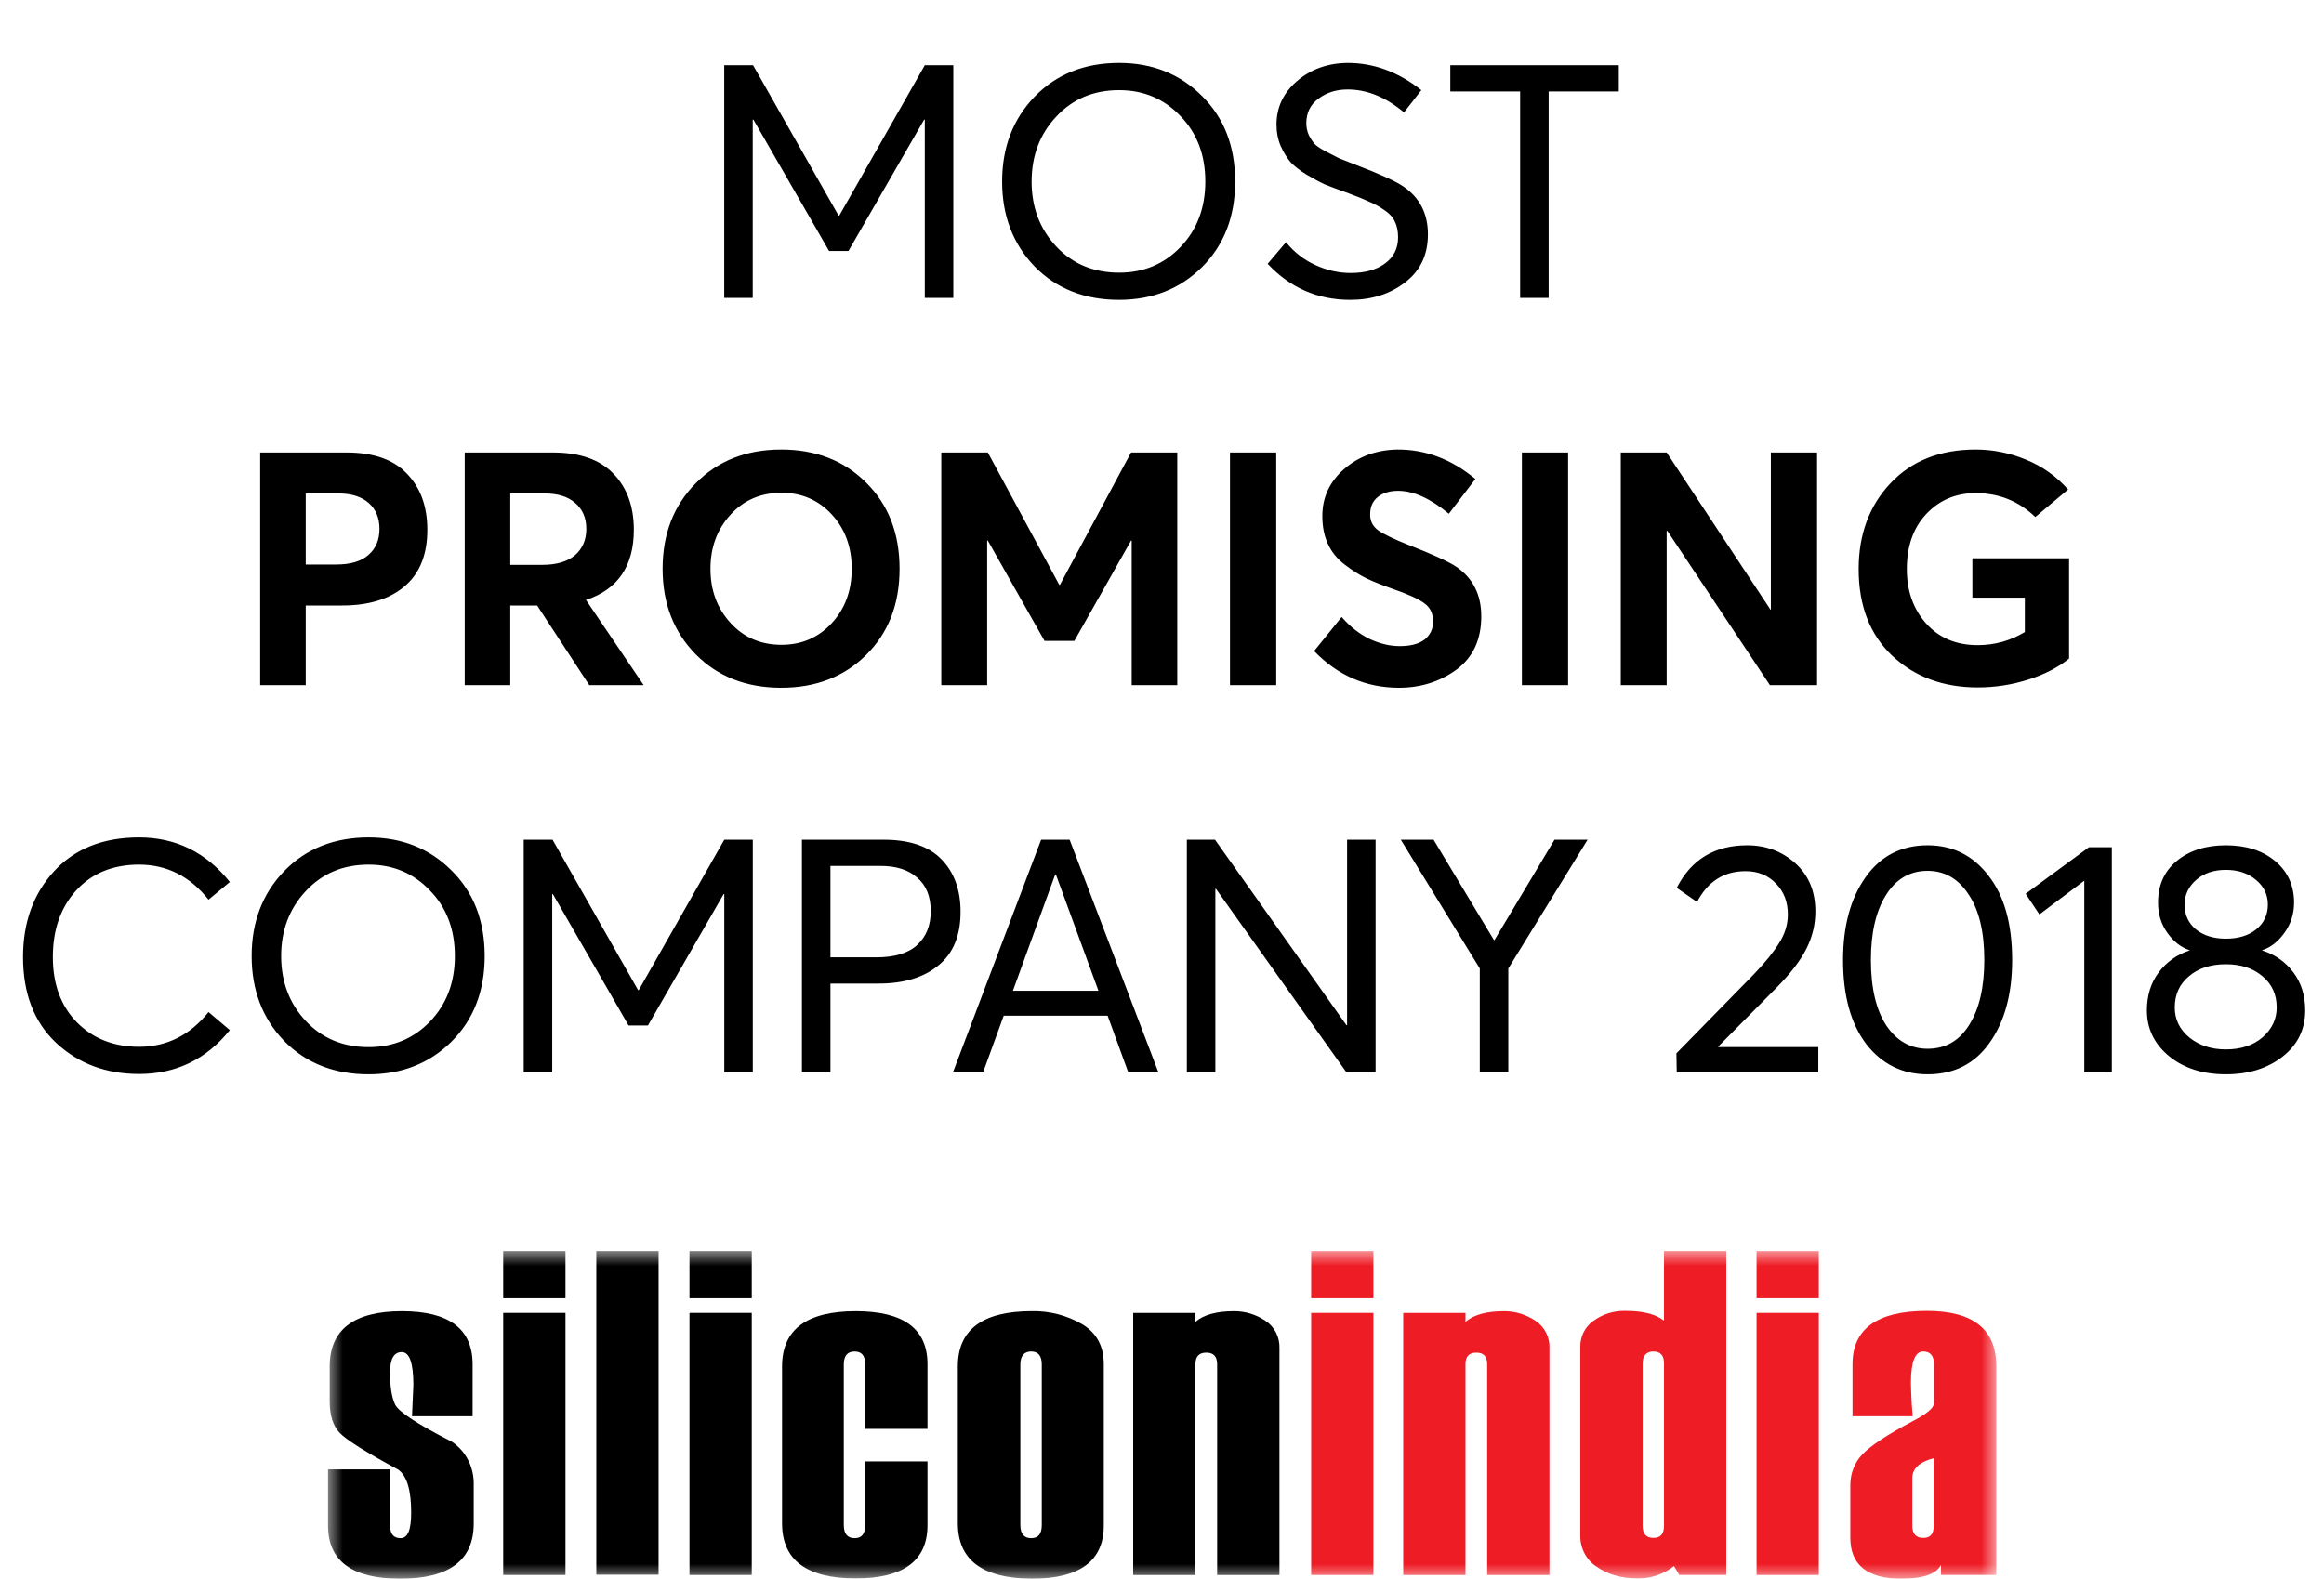
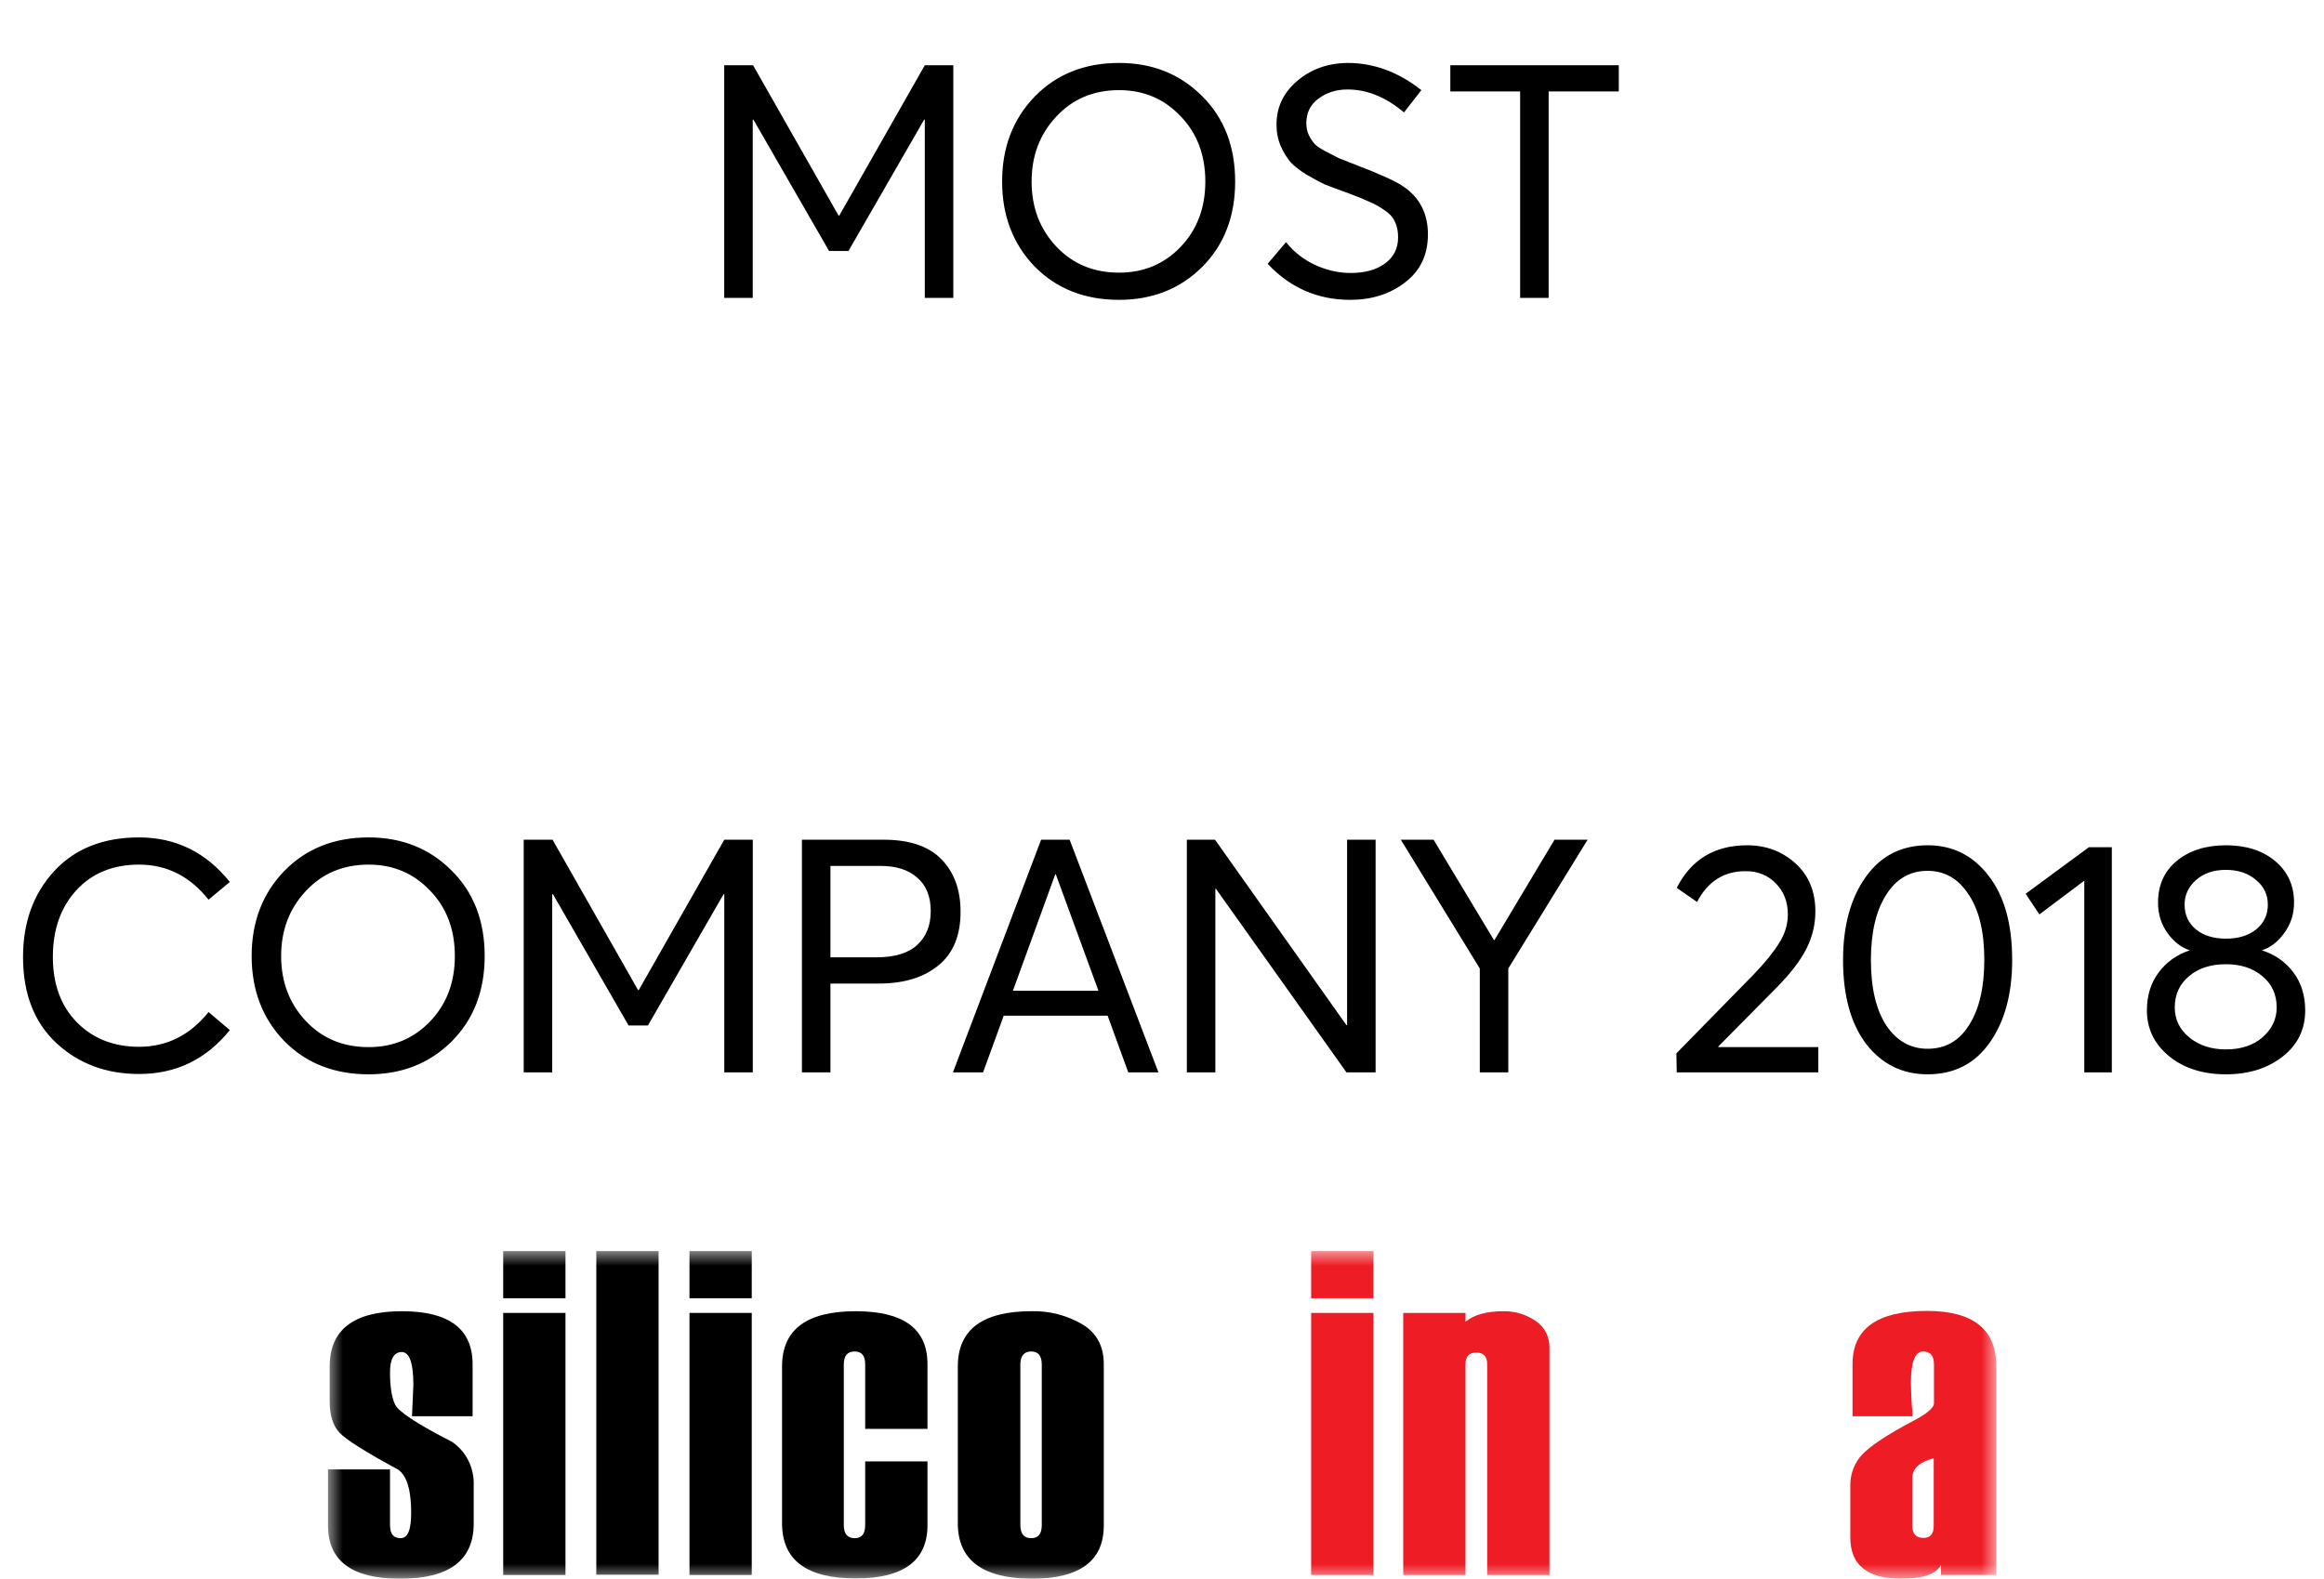
<svg xmlns="http://www.w3.org/2000/svg" width="78" height="53" viewBox="0 0 78 53" fill="none">
  <path d="M31.039 2.19H31.996V10H31.039V4.016H31.017L28.476 8.427H27.827L25.286 4.016H25.264V10H24.307V2.19H25.275L28.146 7.239H28.168L31.039 2.19ZM37.561 10.066C36.403 10.066 35.456 9.692 34.723 8.944C33.997 8.189 33.634 7.239 33.634 6.095C33.634 4.951 33.997 4.001 34.723 3.246C35.456 2.491 36.403 2.113 37.561 2.113C38.676 2.113 39.603 2.483 40.344 3.224C41.085 3.957 41.455 4.914 41.455 6.095C41.455 7.268 41.085 8.225 40.344 8.966C39.603 9.699 38.676 10.066 37.561 10.066ZM37.561 9.153C38.383 9.153 39.068 8.867 39.618 8.295C40.175 7.716 40.454 6.982 40.454 6.095C40.454 5.2 40.175 4.467 39.618 3.895C39.068 3.316 38.383 3.026 37.561 3.026C36.703 3.026 35.999 3.323 35.449 3.917C34.899 4.504 34.624 5.23 34.624 6.095C34.624 6.96 34.899 7.686 35.449 8.273C35.999 8.86 36.703 9.153 37.561 9.153ZM45.318 10.066C44.226 10.066 43.302 9.663 42.546 8.856L43.162 8.13C43.434 8.467 43.764 8.724 44.152 8.9C44.541 9.076 44.933 9.164 45.329 9.164C45.813 9.164 46.198 9.058 46.484 8.845C46.778 8.632 46.924 8.339 46.924 7.965C46.924 7.76 46.888 7.584 46.814 7.437C46.748 7.29 46.631 7.162 46.462 7.052C46.294 6.935 46.129 6.843 45.967 6.777C45.813 6.704 45.59 6.612 45.296 6.502C45.245 6.48 45.205 6.465 45.175 6.458C44.889 6.355 44.655 6.267 44.471 6.194C44.295 6.113 44.09 6.003 43.855 5.864C43.628 5.725 43.448 5.585 43.316 5.446C43.192 5.299 43.082 5.12 42.986 4.907C42.891 4.687 42.843 4.445 42.843 4.181C42.843 3.602 43.074 3.114 43.536 2.718C43.998 2.322 44.563 2.12 45.23 2.113C46.11 2.113 46.935 2.417 47.705 3.026L47.122 3.774C46.514 3.261 45.883 3.004 45.23 3.004C44.849 3.004 44.523 3.107 44.251 3.312C43.98 3.51 43.844 3.785 43.844 4.137C43.844 4.284 43.874 4.419 43.932 4.544C43.991 4.661 44.057 4.76 44.13 4.841C44.204 4.914 44.332 4.999 44.515 5.094C44.699 5.189 44.842 5.263 44.944 5.314C45.054 5.358 45.241 5.431 45.505 5.534C46.312 5.842 46.844 6.084 47.1 6.26C47.65 6.634 47.925 7.169 47.925 7.866C47.925 8.555 47.669 9.094 47.155 9.483C46.649 9.872 46.037 10.066 45.318 10.066ZM51.02 10V3.07H48.677V2.19H54.331V3.07H51.977V10H51.02ZM4.667 36.055C3.56 36.055 2.632 35.707 1.884 35.01C1.144 34.313 0.773 33.353 0.773 32.128C0.773 30.969 1.118 30.012 1.807 29.257C2.504 28.494 3.457 28.113 4.667 28.113C5.899 28.113 6.915 28.612 7.714 29.609L6.999 30.203C6.376 29.418 5.599 29.026 4.667 29.026C3.787 29.026 3.083 29.316 2.555 29.895C2.035 30.467 1.774 31.211 1.774 32.128C1.774 33.045 2.046 33.778 2.588 34.328C3.131 34.871 3.824 35.142 4.667 35.142C5.599 35.142 6.376 34.753 6.999 33.976L7.714 34.581C6.922 35.564 5.907 36.055 4.667 36.055ZM12.373 36.066C11.215 36.066 10.269 35.692 9.535 34.944C8.809 34.189 8.446 33.239 8.446 32.095C8.446 30.951 8.809 30.001 9.535 29.246C10.269 28.491 11.215 28.113 12.373 28.113C13.488 28.113 14.416 28.483 15.156 29.224C15.897 29.957 16.267 30.914 16.267 32.095C16.267 33.268 15.897 34.225 15.156 34.966C14.416 35.699 13.488 36.066 12.373 36.066ZM12.373 35.153C13.195 35.153 13.88 34.867 14.43 34.295C14.988 33.716 15.266 32.982 15.266 32.095C15.266 31.2 14.988 30.467 14.43 29.895C13.88 29.316 13.195 29.026 12.373 29.026C11.515 29.026 10.811 29.323 10.261 29.917C9.711 30.504 9.436 31.23 9.436 32.095C9.436 32.96 9.711 33.686 10.261 34.273C10.811 34.86 11.515 35.153 12.373 35.153ZM24.309 28.19H25.266V36H24.309V30.016H24.287L21.746 34.427H21.097L18.556 30.016H18.534V36H17.577V28.19H18.545L21.416 33.239H21.438L24.309 28.19ZM26.915 36V28.19H29.654C30.527 28.19 31.176 28.41 31.601 28.85C32.027 29.29 32.239 29.877 32.239 30.61C32.239 31.409 31.99 32.011 31.491 32.414C31 32.817 30.333 33.019 29.489 33.019H27.872V36H26.915ZM27.872 32.139H29.401C30.025 32.139 30.487 32 30.787 31.721C31.088 31.442 31.238 31.065 31.238 30.588C31.238 30.097 31.088 29.723 30.787 29.466C30.494 29.202 30.083 29.07 29.555 29.07H27.872V32.139ZM37.868 36L37.175 34.097H33.688L32.995 36H31.983L34.943 28.19H35.9L38.88 36H37.868ZM33.996 33.261H36.867L35.438 29.356H35.416L33.996 33.261ZM45.212 28.19H46.169V36H45.191L40.812 29.84H40.791V36H39.834V28.19H40.779L45.191 34.416H45.212V28.19ZM52.174 28.19H53.285L50.623 32.513V36H49.666V32.513L47.015 28.19H48.115L50.139 31.556H50.161L52.174 28.19ZM57.673 35.153H61.028V36H56.276L56.265 35.362L58.85 32.722C59.231 32.326 59.517 31.974 59.708 31.666C59.906 31.358 60.005 31.035 60.005 30.698C60.005 30.28 59.873 29.935 59.609 29.664C59.345 29.385 59.004 29.246 58.586 29.246C57.86 29.246 57.317 29.591 56.958 30.28L56.276 29.807C56.76 28.854 57.548 28.377 58.641 28.377C59.272 28.377 59.811 28.579 60.258 28.982C60.705 29.385 60.929 29.924 60.929 30.599C60.929 31.032 60.83 31.446 60.632 31.842C60.434 32.238 60.104 32.671 59.642 33.14L57.673 35.131V35.153ZM64.696 36.066C63.853 36.066 63.167 35.729 62.639 35.054C62.119 34.372 61.858 33.43 61.858 32.227C61.858 31.083 62.111 30.155 62.617 29.444C63.123 28.733 63.816 28.377 64.696 28.377C65.54 28.377 66.222 28.718 66.742 29.4C67.27 30.075 67.534 31.017 67.534 32.227C67.534 33.371 67.281 34.299 66.775 35.01C66.277 35.714 65.584 36.066 64.696 36.066ZM64.696 35.208C65.298 35.208 65.763 34.94 66.093 34.405C66.431 33.87 66.599 33.144 66.599 32.227C66.599 31.281 66.423 30.548 66.071 30.027C65.727 29.499 65.268 29.235 64.696 29.235C64.102 29.235 63.637 29.506 63.299 30.049C62.962 30.584 62.793 31.31 62.793 32.227C62.793 33.166 62.966 33.899 63.31 34.427C63.662 34.948 64.124 35.208 64.696 35.208ZM69.955 36V29.565L68.448 30.698L67.986 30.005L70.109 28.443H70.879V36H69.955ZM75.928 31.908C76.361 32.047 76.709 32.293 76.973 32.645C77.237 32.997 77.369 33.422 77.369 33.921C77.369 34.559 77.116 35.076 76.61 35.472C76.104 35.868 75.47 36.066 74.707 36.066C73.937 36.066 73.303 35.864 72.804 35.461C72.305 35.05 72.056 34.537 72.056 33.921C72.056 33.422 72.188 32.997 72.452 32.645C72.716 32.293 73.061 32.047 73.486 31.908V31.897C73.207 31.809 72.962 31.618 72.749 31.325C72.536 31.032 72.43 30.691 72.43 30.302C72.43 29.708 72.643 29.239 73.068 28.894C73.493 28.549 74.04 28.377 74.707 28.377C75.389 28.377 75.939 28.553 76.357 28.905C76.782 29.257 76.995 29.723 76.995 30.302C76.995 30.683 76.885 31.024 76.665 31.325C76.452 31.618 76.207 31.809 75.928 31.897V31.908ZM74.707 29.202C74.296 29.202 73.963 29.316 73.706 29.543C73.449 29.77 73.321 30.045 73.321 30.368C73.321 30.713 73.449 30.991 73.706 31.204C73.963 31.409 74.296 31.512 74.707 31.512C75.125 31.512 75.462 31.409 75.719 31.204C75.983 30.991 76.115 30.713 76.115 30.368C76.115 30.031 75.979 29.752 75.708 29.532C75.444 29.312 75.11 29.202 74.707 29.202ZM74.707 35.23C75.213 35.23 75.624 35.094 75.939 34.823C76.254 34.544 76.412 34.211 76.412 33.822C76.412 33.389 76.254 33.041 75.939 32.777C75.624 32.506 75.213 32.37 74.707 32.37C74.194 32.37 73.779 32.506 73.464 32.777C73.149 33.041 72.991 33.389 72.991 33.822C72.991 34.225 73.156 34.563 73.486 34.834C73.816 35.098 74.223 35.23 74.707 35.23Z" fill="black" />
-   <path d="M8.732 23V15.19H11.625C12.535 15.19 13.213 15.428 13.66 15.905C14.115 16.374 14.342 17.001 14.342 17.786C14.342 18.622 14.086 19.256 13.572 19.689C13.066 20.114 12.37 20.327 11.482 20.327H10.261V23H8.732ZM10.261 18.952H11.284C11.761 18.952 12.12 18.846 12.362 18.633C12.612 18.42 12.736 18.127 12.736 17.753C12.736 17.386 12.615 17.097 12.373 16.884C12.131 16.671 11.79 16.565 11.35 16.565H10.261V18.952ZM21.603 23H19.777L18.028 20.327H17.126V23H15.597V15.19H18.556C19.458 15.19 20.136 15.428 20.591 15.905C21.045 16.374 21.273 17.001 21.273 17.786C21.273 19.003 20.737 19.788 19.667 20.14L21.603 23ZM17.126 16.565V18.963H18.204C18.673 18.963 19.036 18.857 19.293 18.644C19.549 18.424 19.678 18.127 19.678 17.753C19.678 17.386 19.553 17.097 19.304 16.884C19.062 16.671 18.717 16.565 18.27 16.565H17.126ZM26.221 23.088C25.047 23.088 24.09 22.714 23.35 21.966C22.609 21.211 22.239 20.254 22.239 19.095C22.239 17.929 22.609 16.972 23.35 16.224C24.09 15.469 25.047 15.091 26.221 15.091C27.379 15.091 28.329 15.461 29.07 16.202C29.818 16.943 30.192 17.907 30.192 19.095C30.192 20.283 29.818 21.247 29.07 21.988C28.329 22.721 27.379 23.088 26.221 23.088ZM26.232 21.647C26.906 21.647 27.467 21.405 27.915 20.921C28.362 20.437 28.586 19.828 28.586 19.095C28.586 18.362 28.362 17.753 27.915 17.269C27.467 16.785 26.906 16.543 26.232 16.543C25.535 16.543 24.963 16.789 24.516 17.28C24.068 17.771 23.845 18.376 23.845 19.095C23.845 19.814 24.068 20.419 24.516 20.91C24.963 21.401 25.535 21.647 26.232 21.647ZM37.961 15.19H39.512V23H37.983V18.149H37.961L36.058 21.515H35.057L33.154 18.149H33.132V23H31.592V15.19H33.154L35.552 19.634H35.574L37.961 15.19ZM41.282 23V15.19H42.834V23H41.282ZM46.955 23.088C45.847 23.088 44.898 22.677 44.106 21.856L45.03 20.712C45.308 21.035 45.62 21.28 45.965 21.449C46.309 21.61 46.647 21.691 46.977 21.691C47.343 21.691 47.622 21.618 47.813 21.471C48.003 21.317 48.099 21.115 48.099 20.866C48.099 20.595 48 20.389 47.802 20.25C47.604 20.103 47.248 19.942 46.735 19.766C46.383 19.641 46.089 19.524 45.855 19.414C45.62 19.297 45.378 19.143 45.129 18.952C44.879 18.761 44.692 18.53 44.568 18.259C44.443 17.988 44.381 17.676 44.381 17.324C44.381 16.701 44.623 16.176 45.107 15.751C45.591 15.326 46.185 15.106 46.889 15.091C47.842 15.084 48.718 15.414 49.518 16.081L48.627 17.247C48.011 16.734 47.442 16.477 46.922 16.477C46.643 16.477 46.416 16.547 46.24 16.686C46.071 16.825 45.987 17.016 45.987 17.258C45.979 17.485 46.071 17.669 46.262 17.808C46.452 17.94 46.797 18.105 47.296 18.303C48.102 18.618 48.63 18.86 48.88 19.029C49.437 19.41 49.716 19.964 49.716 20.69C49.716 21.475 49.437 22.072 48.88 22.483C48.322 22.886 47.681 23.088 46.955 23.088ZM51.079 23V15.19H52.63V23H51.079ZM59.435 15.19H60.986V23H59.403L55.959 17.819H55.938V23H54.398V15.19H55.938L59.425 20.47H59.435V15.19ZM66.375 23.077C65.216 23.077 64.26 22.721 63.504 22.01C62.756 21.299 62.382 20.331 62.382 19.106C62.382 17.94 62.738 16.979 63.449 16.224C64.16 15.469 65.114 15.091 66.309 15.091C66.888 15.091 67.453 15.205 68.003 15.432C68.553 15.659 69.022 15.993 69.411 16.433L68.311 17.357C67.754 16.822 67.087 16.554 66.309 16.554C65.649 16.554 65.099 16.785 64.659 17.247C64.219 17.709 63.999 18.329 63.999 19.106C63.999 19.839 64.216 20.448 64.648 20.932C65.081 21.416 65.656 21.658 66.375 21.658C66.947 21.658 67.475 21.511 67.959 21.218V20.063H66.199V18.743H69.444V22.109C69.085 22.402 68.63 22.637 68.08 22.813C67.53 22.989 66.962 23.077 66.375 23.077Z" fill="black" />
  <mask id="mask0_9447_9339" style="mask-type:luminance" maskUnits="userSpaceOnUse" x="11" y="42" width="56" height="11">
    <path d="M67 42H11V53H67V42Z" fill="white" />
  </mask>
  <g mask="url(#mask0_9447_9339)">
    <path d="M11 49.33H13.09V51.194C13.09 51.493 13.202 51.638 13.445 51.638C13.688 51.638 13.8 51.358 13.8 50.779C13.8 50.035 13.66 49.552 13.37 49.34C12.278 48.751 11.625 48.336 11.401 48.104C11.177 47.872 11.065 47.515 11.065 47.051V45.873C11.065 44.637 11.877 44.019 13.492 44.019C15.069 44.019 15.862 44.608 15.862 45.805V47.544H13.828L13.874 46.491C13.874 45.757 13.743 45.39 13.482 45.39C13.221 45.39 13.09 45.622 13.09 46.076C13.09 46.549 13.146 46.906 13.258 47.148C13.37 47.389 14.014 47.814 15.171 48.403C15.4 48.558 15.586 48.77 15.714 49.02C15.841 49.27 15.905 49.55 15.899 49.832V51.146C15.899 52.382 15.078 53 13.426 53C11.812 53 11.009 52.401 11.009 51.214V49.33H11Z" fill="black" />
    <path d="M16.889 52.874H18.979V44.076H16.889V52.874ZM16.889 43.584H18.979V42H16.889V43.584Z" fill="black" />
    <path d="M22.104 42H20.014V52.865H22.104V42Z" fill="black" />
    <path d="M23.141 52.874H25.231V44.076H23.141V52.874ZM23.141 43.584H25.231V42H23.141V43.584Z" fill="black" />
    <path d="M31.129 47.968H29.038V45.805C29.038 45.516 28.926 45.371 28.684 45.371C28.441 45.371 28.32 45.516 28.32 45.805V51.194C28.32 51.493 28.441 51.638 28.684 51.638C28.926 51.638 29.038 51.493 29.038 51.194V49.06H31.129V51.204C31.129 52.392 30.326 52.99 28.721 52.99C27.069 52.99 26.248 52.372 26.248 51.136V45.873C26.248 44.637 27.069 44.019 28.721 44.019C30.326 44.019 31.129 44.608 31.129 45.796V47.968Z" fill="black" />
    <path d="M34.965 51.194V45.805C34.965 45.515 34.843 45.37 34.61 45.37C34.377 45.37 34.246 45.515 34.246 45.805V51.194C34.246 51.493 34.367 51.638 34.61 51.638C34.853 51.638 34.965 51.493 34.965 51.194ZM32.147 51.136V45.873C32.147 44.636 32.977 44.018 34.629 44.018C35.219 44.005 35.802 44.155 36.318 44.453C36.803 44.743 37.046 45.187 37.046 45.795V51.213C37.046 52.401 36.243 53 34.629 53C32.977 52.99 32.147 52.372 32.147 51.136Z" fill="black" />
-     <path d="M42.942 52.875H40.851V45.805C40.851 45.535 40.73 45.409 40.487 45.409C40.245 45.409 40.123 45.535 40.123 45.796V52.875H38.033V44.077H40.123V44.376C40.404 44.135 40.833 44.019 41.421 44.019C41.792 44.017 42.155 44.128 42.466 44.337C42.618 44.434 42.742 44.571 42.826 44.734C42.909 44.897 42.949 45.08 42.942 45.264V52.875Z" fill="black" />
    <path d="M44.006 52.874H46.096V44.076H44.006V52.874ZM44.006 43.584H46.096V42H44.006V43.584Z" fill="#EE1C25" />
    <path d="M52.004 52.875H49.914V45.805C49.914 45.535 49.793 45.409 49.55 45.409C49.307 45.409 49.186 45.535 49.186 45.796V52.875H47.096V44.077H49.186V44.376C49.466 44.135 49.895 44.019 50.483 44.019C50.854 44.017 51.217 44.128 51.528 44.337C51.68 44.434 51.804 44.571 51.888 44.734C51.972 44.897 52.012 45.08 52.004 45.264V52.875Z" fill="#EE1C25" />
-     <path d="M55.848 51.223V45.757C55.848 45.506 55.727 45.37 55.494 45.37C55.26 45.37 55.13 45.506 55.13 45.776V51.223C55.13 51.493 55.251 51.629 55.494 51.629C55.736 51.629 55.848 51.493 55.848 51.223ZM57.939 52.874H56.361L56.184 52.575C55.834 52.852 55.403 52.998 54.962 52.99C54.43 52.99 53.973 52.865 53.599 52.604C53.425 52.494 53.282 52.34 53.184 52.155C53.086 51.97 53.036 51.762 53.039 51.551V45.226C53.035 45.05 53.074 44.877 53.152 44.721C53.231 44.566 53.346 44.434 53.487 44.337C53.802 44.111 54.178 43.996 54.56 44.009C55.139 44.009 55.568 44.115 55.848 44.337V42H57.939V52.874Z" fill="#EE1C25" />
-     <path d="M58.955 52.874H61.045V44.076H58.955V52.874ZM58.955 43.584H61.045V42H58.955V43.584Z" fill="#EE1C25" />
    <path d="M64.901 51.223V48.953C64.425 49.079 64.183 49.301 64.183 49.62V51.223C64.183 51.493 64.304 51.629 64.556 51.629C64.789 51.629 64.901 51.493 64.901 51.223ZM66.991 52.874H65.144V52.536C64.985 52.846 64.546 53 63.809 53C62.671 53 62.102 52.536 62.102 51.619V49.852C62.101 49.465 62.248 49.093 62.512 48.818C62.792 48.529 63.343 48.162 64.183 47.717C64.668 47.466 64.91 47.263 64.91 47.109V45.805C64.91 45.515 64.789 45.37 64.546 45.37C64.276 45.37 64.136 45.718 64.136 46.423C64.136 46.549 64.145 46.742 64.155 46.983C64.164 47.225 64.192 47.418 64.192 47.544H62.176V45.795C62.176 44.608 63.007 44.009 64.668 44.009C66.226 44.009 67.001 44.627 67.001 45.863V52.874H66.991Z" fill="#EE1C25" />
  </g>
</svg>